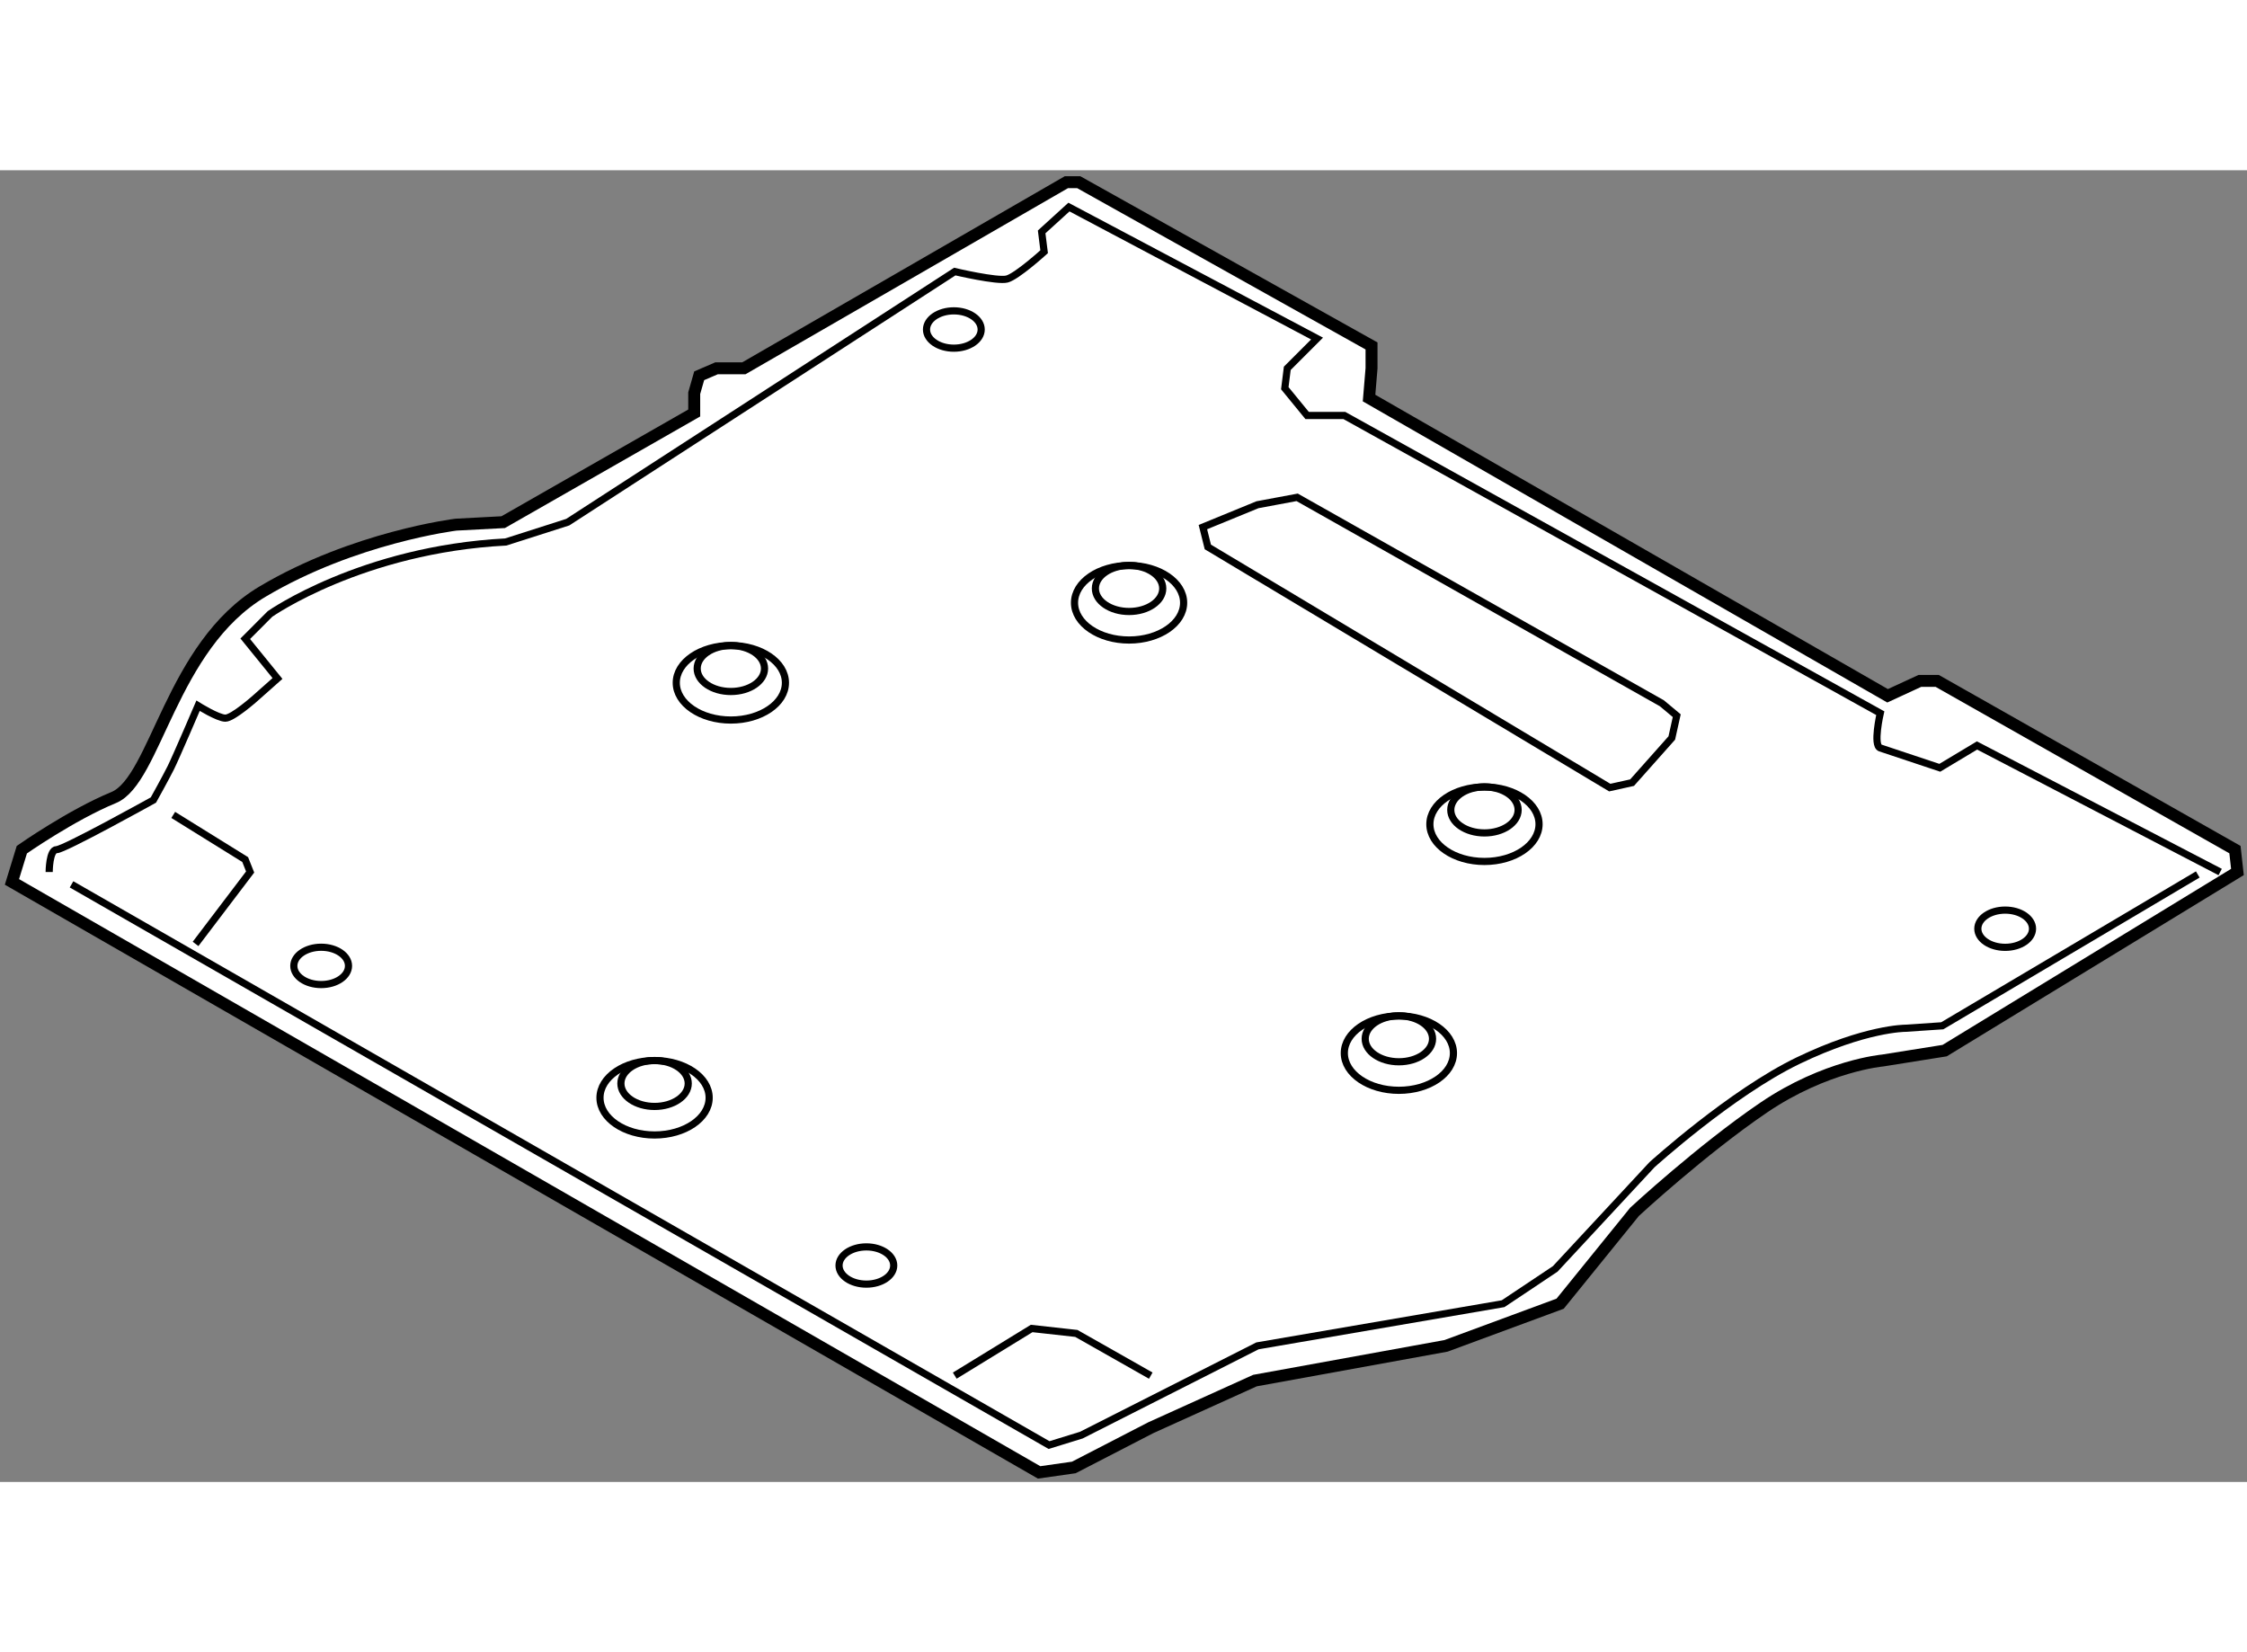
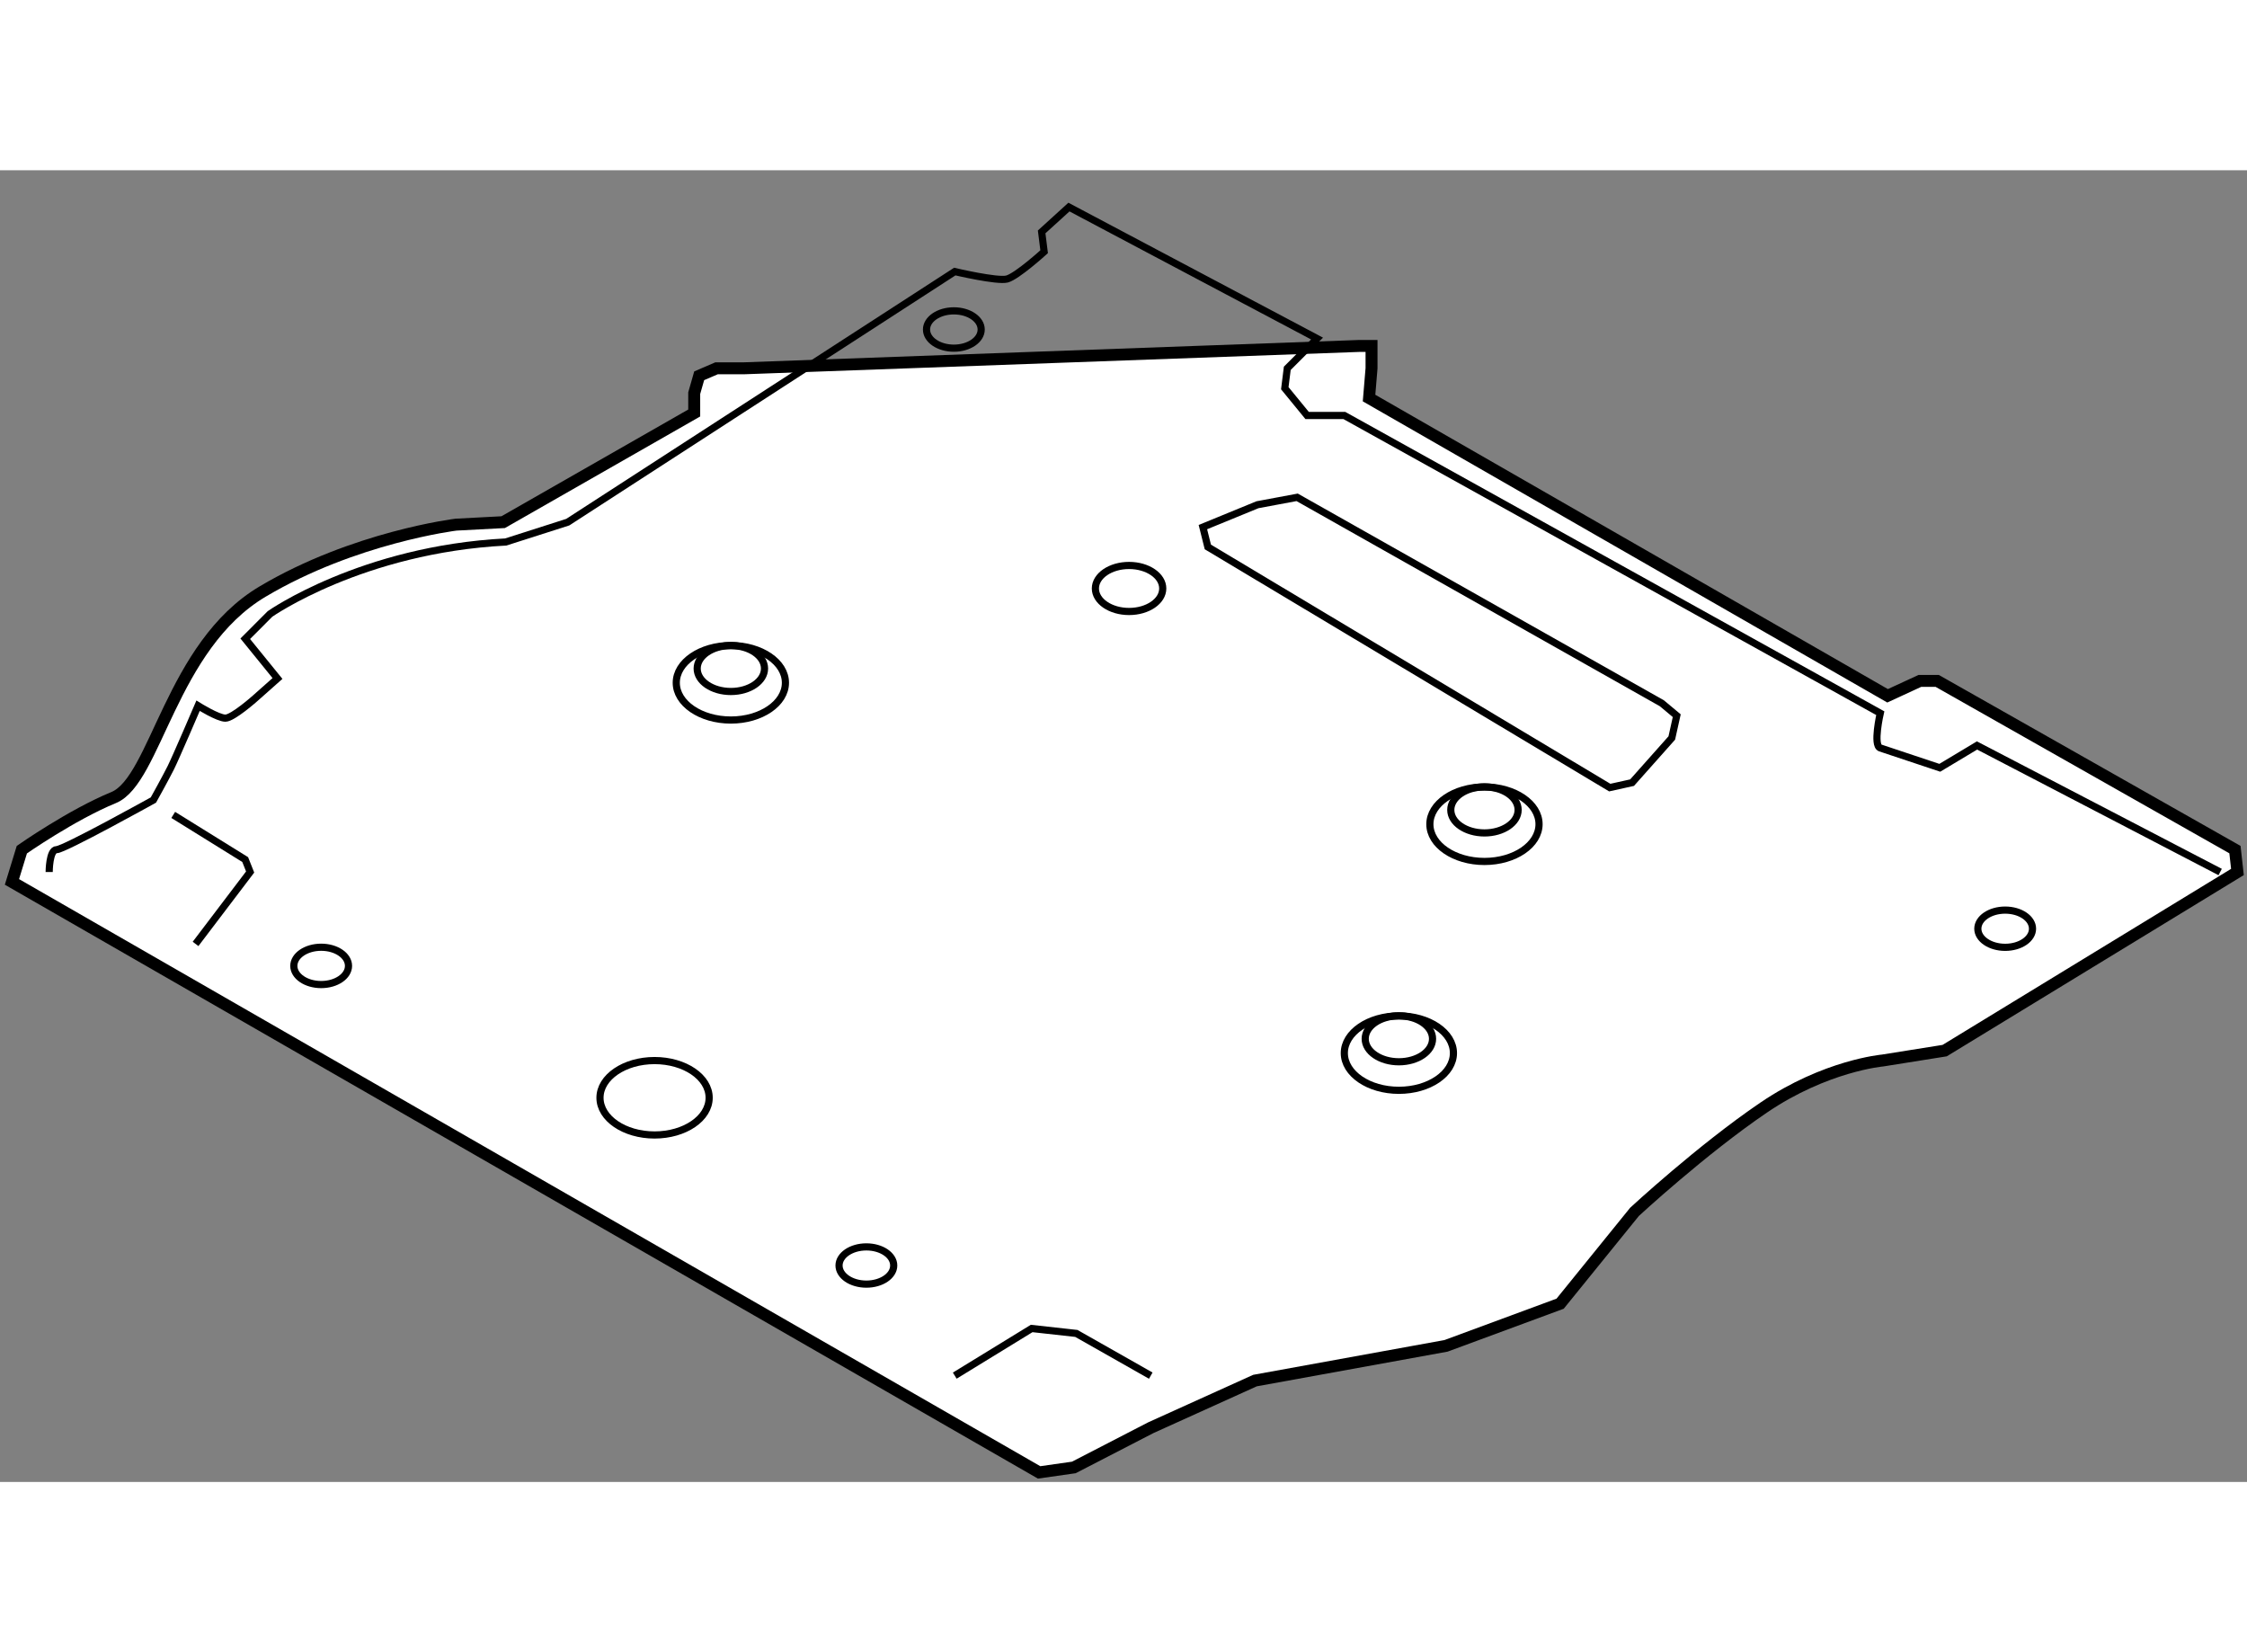
<svg xmlns="http://www.w3.org/2000/svg" version="1.1" x="0px" y="0px" width="244.8px" height="180px" viewBox="7.229 108.113 94.024 54.887" enable-background="new 0 0 244.8 180" xml:space="preserve">
  <rect x="7.229" y="108.113" width="94.024" height="54.887" fill="#808080" stroke="none" />
  <g>
-     <path fill="#FFFFFF" stroke="#000000" stroke-width="0.5" d="M7.729,137.891L50.71,162.6l1.453-0.207l3.219-1.662l4.36-1.973    l7.994-1.453l4.775-1.764l3.114-3.844c0,0,2.804-2.596,5.399-4.359c2.595-1.764,4.982-1.973,4.982-1.973l2.596-0.414l12.251-7.475    l-0.104-0.936l-12.458-7.059h-0.727l-1.35,0.623l-21.698-12.459l0.104-1.246v-0.934l-12.25-6.852h-0.52L38.356,116.4h-1.143    l-0.727,0.313l-0.208,0.727v0.83l-7.994,4.568l-1.973,0.104c0,0-4.257,0.52-8.098,2.803s-4.464,7.891-6.229,8.617    s-3.841,2.18-3.841,2.18L7.729,137.891z" />
+     <path fill="#FFFFFF" stroke="#000000" stroke-width="0.5" d="M7.729,137.891L50.71,162.6l1.453-0.207l3.219-1.662l4.36-1.973    l7.994-1.453l4.775-1.764l3.114-3.844c0,0,2.804-2.596,5.399-4.359c2.595-1.764,4.982-1.973,4.982-1.973l2.596-0.414l12.251-7.475    l-0.104-0.936l-12.458-7.059h-0.727l-1.35,0.623l-21.698-12.459l0.104-1.246v-0.934h-0.52L38.356,116.4h-1.143    l-0.727,0.313l-0.208,0.727v0.83l-7.994,4.568l-1.973,0.104c0,0-4.257,0.52-8.098,2.803s-4.464,7.891-6.229,8.617    s-3.841,2.18-3.841,2.18L7.729,137.891z" />
    <path fill="none" stroke="#000000" stroke-width="0.3" d="M9.287,137.477c0,0,0-0.936,0.312-0.936s4.049-2.076,4.049-2.076    s0.52-0.934,0.727-1.35c0.208-0.416,1.142-2.596,1.142-2.596s0.831,0.52,1.143,0.52s1.245-0.83,1.245-0.83l0.935-0.83    l-1.349-1.662l1.037-1.039c0,0,3.842-2.699,9.863-3.01l2.595-0.83l16.195-10.486c0,0,1.765,0.416,2.181,0.313    c0.415-0.104,1.558-1.143,1.558-1.143l-0.104-0.83l1.142-1.039l10.382,5.502l-1.246,1.246l-0.104,0.832l0.934,1.141h1.558    l22.425,12.457c0,0-0.312,1.352,0,1.455s2.491,0.83,2.491,0.83l1.558-0.934l10.174,5.295" />
-     <path fill="none" stroke="#000000" stroke-width="0.3" d="M10.222,137.994l40.904,23.463l1.349-0.416l7.372-3.736l10.277-1.764    l2.181-1.455l4.049-4.359c0,0,3.321-3.012,6.125-4.361c2.803-1.35,4.464-1.35,4.464-1.35l1.558-0.104l10.692-6.332" />
    <polygon fill="none" stroke="#000000" stroke-width="0.3" points="57.563,123.045 59.847,122.109 61.507,121.799 76.768,130.416     77.391,130.936 77.184,131.869 75.522,133.738 74.588,133.945 57.77,123.875   " />
    <polyline fill="none" stroke="#000000" stroke-width="0.3" points="47.18,158.551 50.398,156.578 52.268,156.785 55.382,158.551       " />
    <polyline fill="none" stroke="#000000" stroke-width="0.3" points="14.478,135.088 17.489,136.957 17.696,137.477 15.412,140.486       " />
    <ellipse fill="none" stroke="#000000" stroke-width="0.3" cx="65.764" cy="145.055" rx="2.283" ry="1.557" />
    <ellipse fill="none" stroke="#000000" stroke-width="0.3" cx="65.764" cy="144.457" rx="1.409" ry="0.961" />
    <ellipse fill="none" stroke="#000000" stroke-width="0.3" cx="37.811" cy="129.559" rx="2.284" ry="1.559" />
    <ellipse fill="none" stroke="#000000" stroke-width="0.3" cx="37.811" cy="128.963" rx="1.409" ry="0.961" />
-     <ellipse fill="none" stroke="#000000" stroke-width="0.3" cx="54.474" cy="126.211" rx="2.283" ry="1.559" />
    <ellipse fill="none" stroke="#000000" stroke-width="0.3" cx="54.474" cy="125.613" rx="1.409" ry="0.963" />
    <ellipse fill="none" stroke="#000000" stroke-width="0.3" cx="69.345" cy="135.477" rx="2.284" ry="1.559" />
    <ellipse fill="none" stroke="#000000" stroke-width="0.3" cx="69.345" cy="134.879" rx="1.409" ry="0.963" />
    <ellipse fill="none" stroke="#000000" stroke-width="0.3" cx="34.619" cy="146.924" rx="2.284" ry="1.557" />
    <ellipse fill="none" stroke="#000000" stroke-width="0.3" cx="20.668" cy="141.406" rx="1.144" ry="0.781" />
    <ellipse fill="none" stroke="#000000" stroke-width="0.3" cx="43.482" cy="153.943" rx="1.144" ry="0.779" />
    <ellipse fill="none" stroke="#000000" stroke-width="0.3" cx="47.142" cy="114.777" rx="1.144" ry="0.781" />
    <ellipse fill="none" stroke="#000000" stroke-width="0.3" cx="91.134" cy="139.85" rx="1.144" ry="0.779" />
-     <ellipse fill="none" stroke="#000000" stroke-width="0.3" cx="34.619" cy="146.326" rx="1.409" ry="0.961" />
  </g>
</svg>